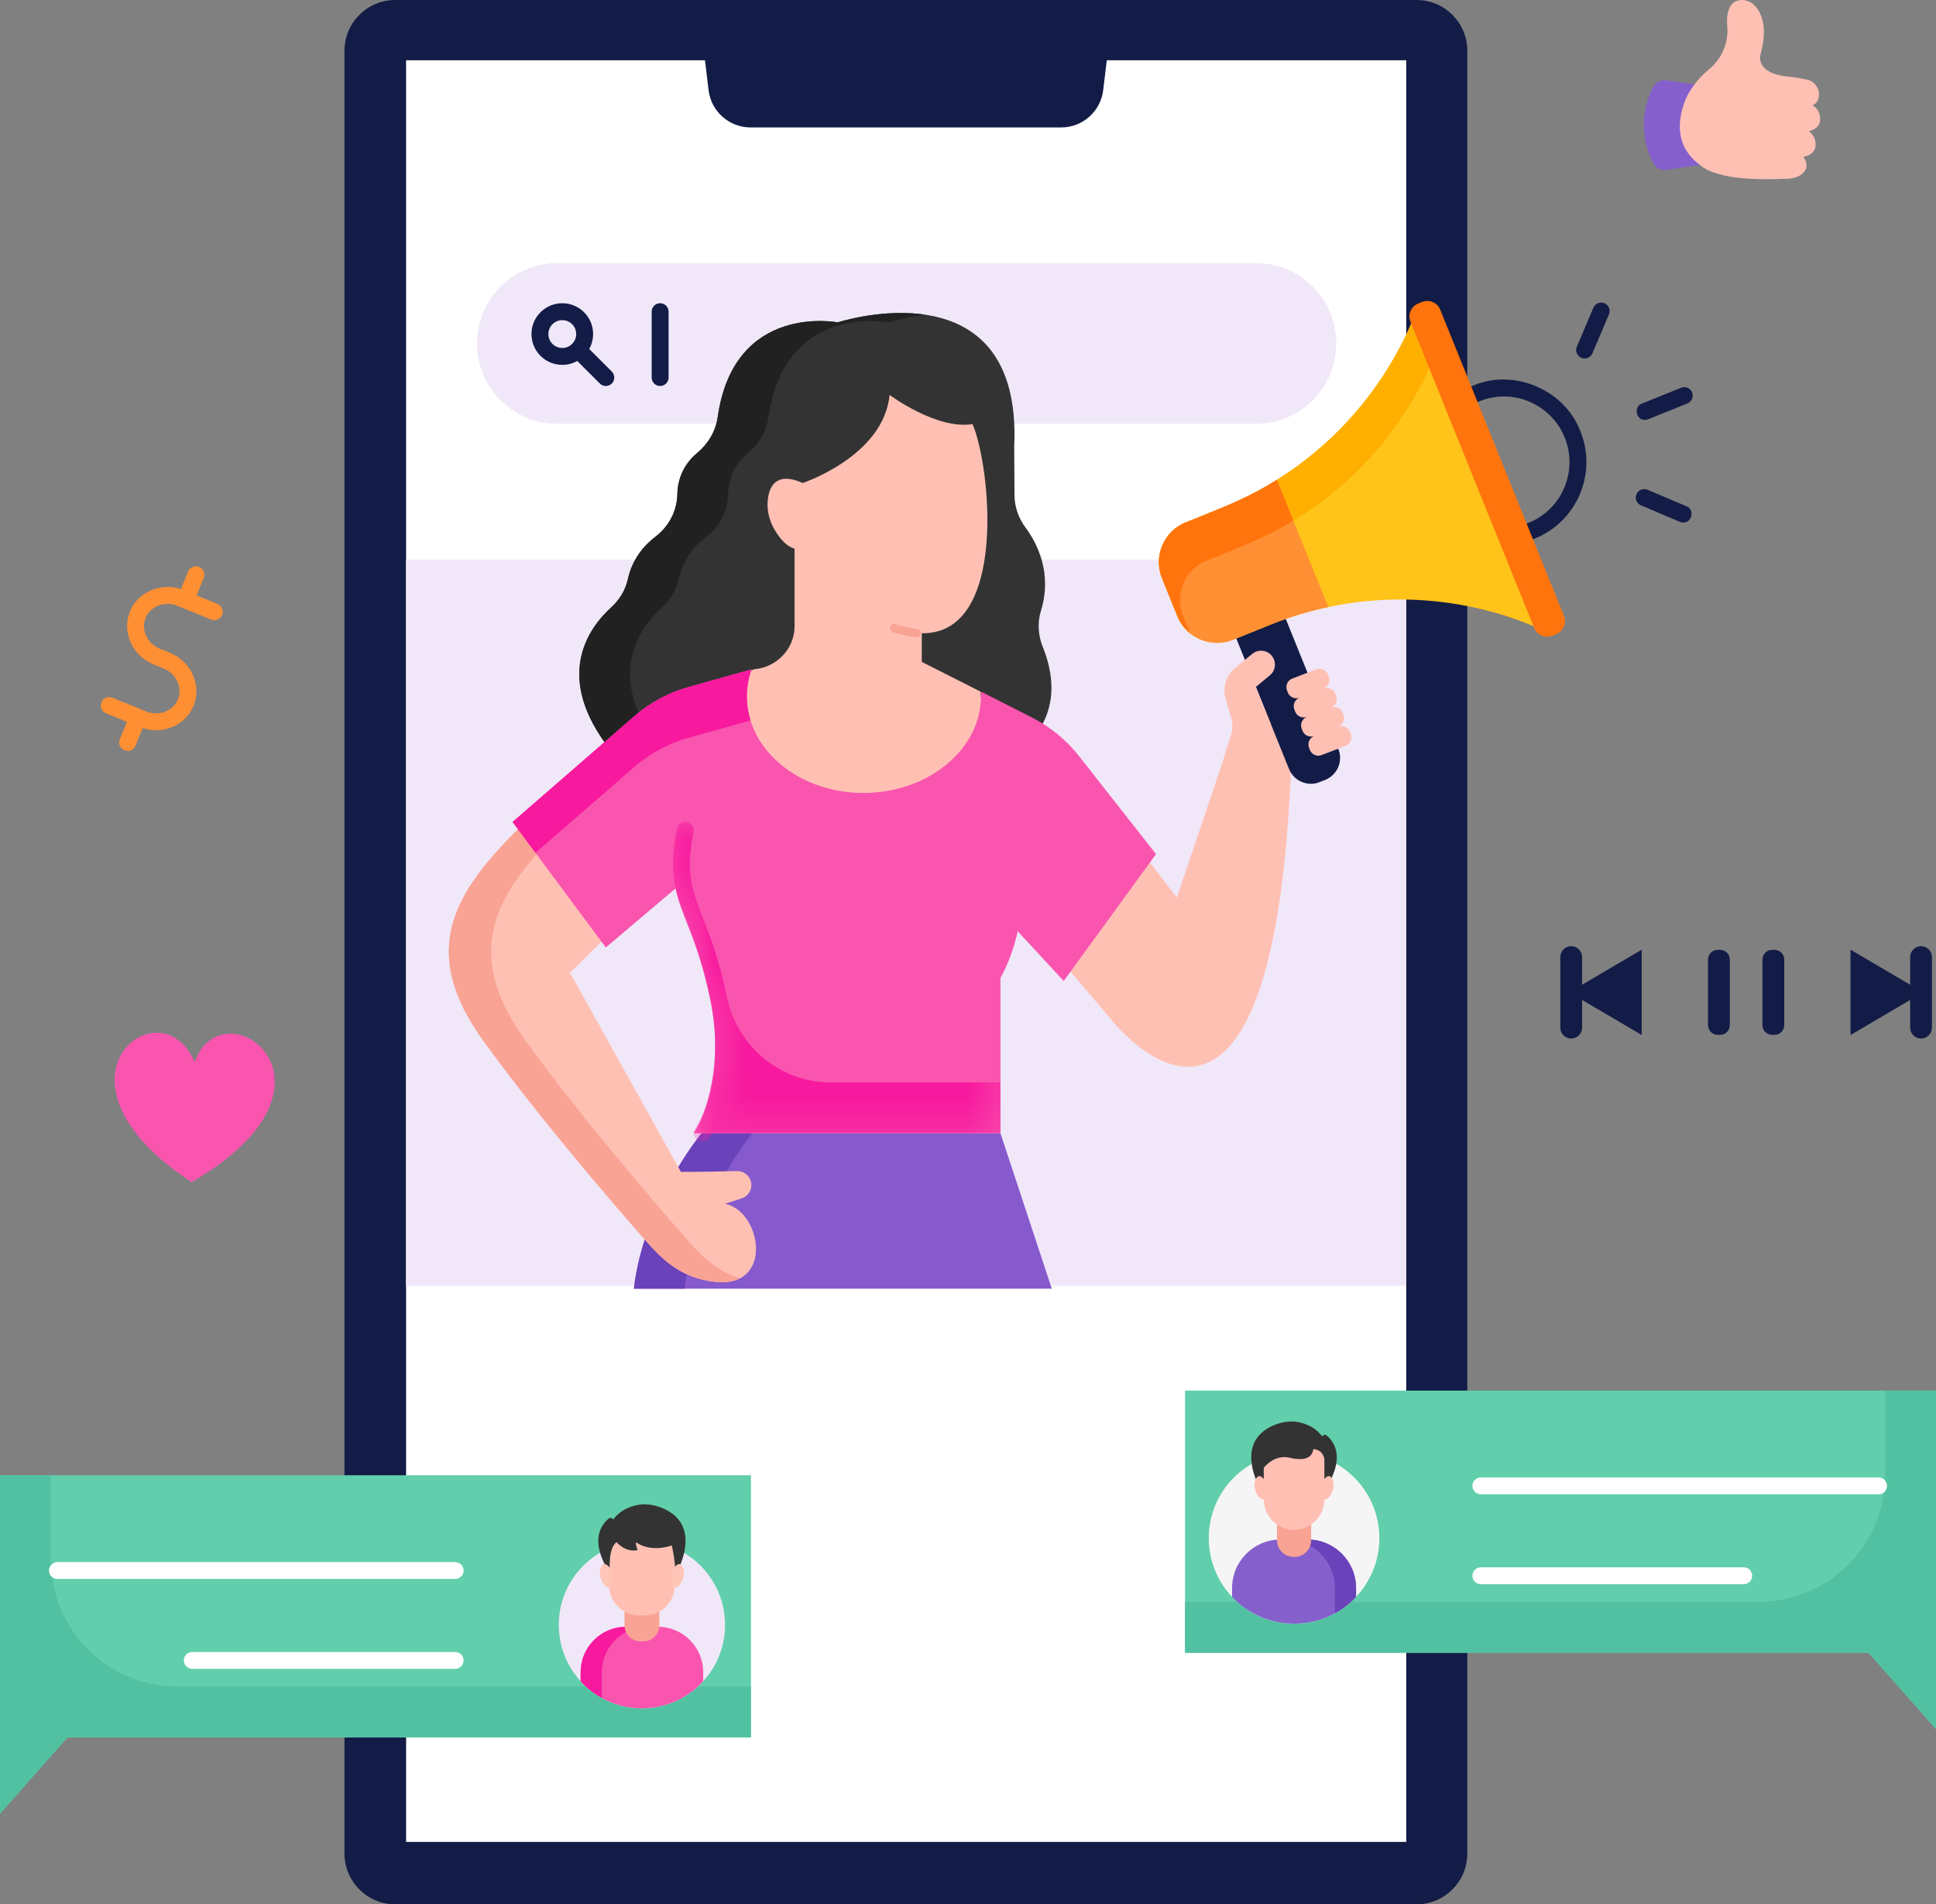
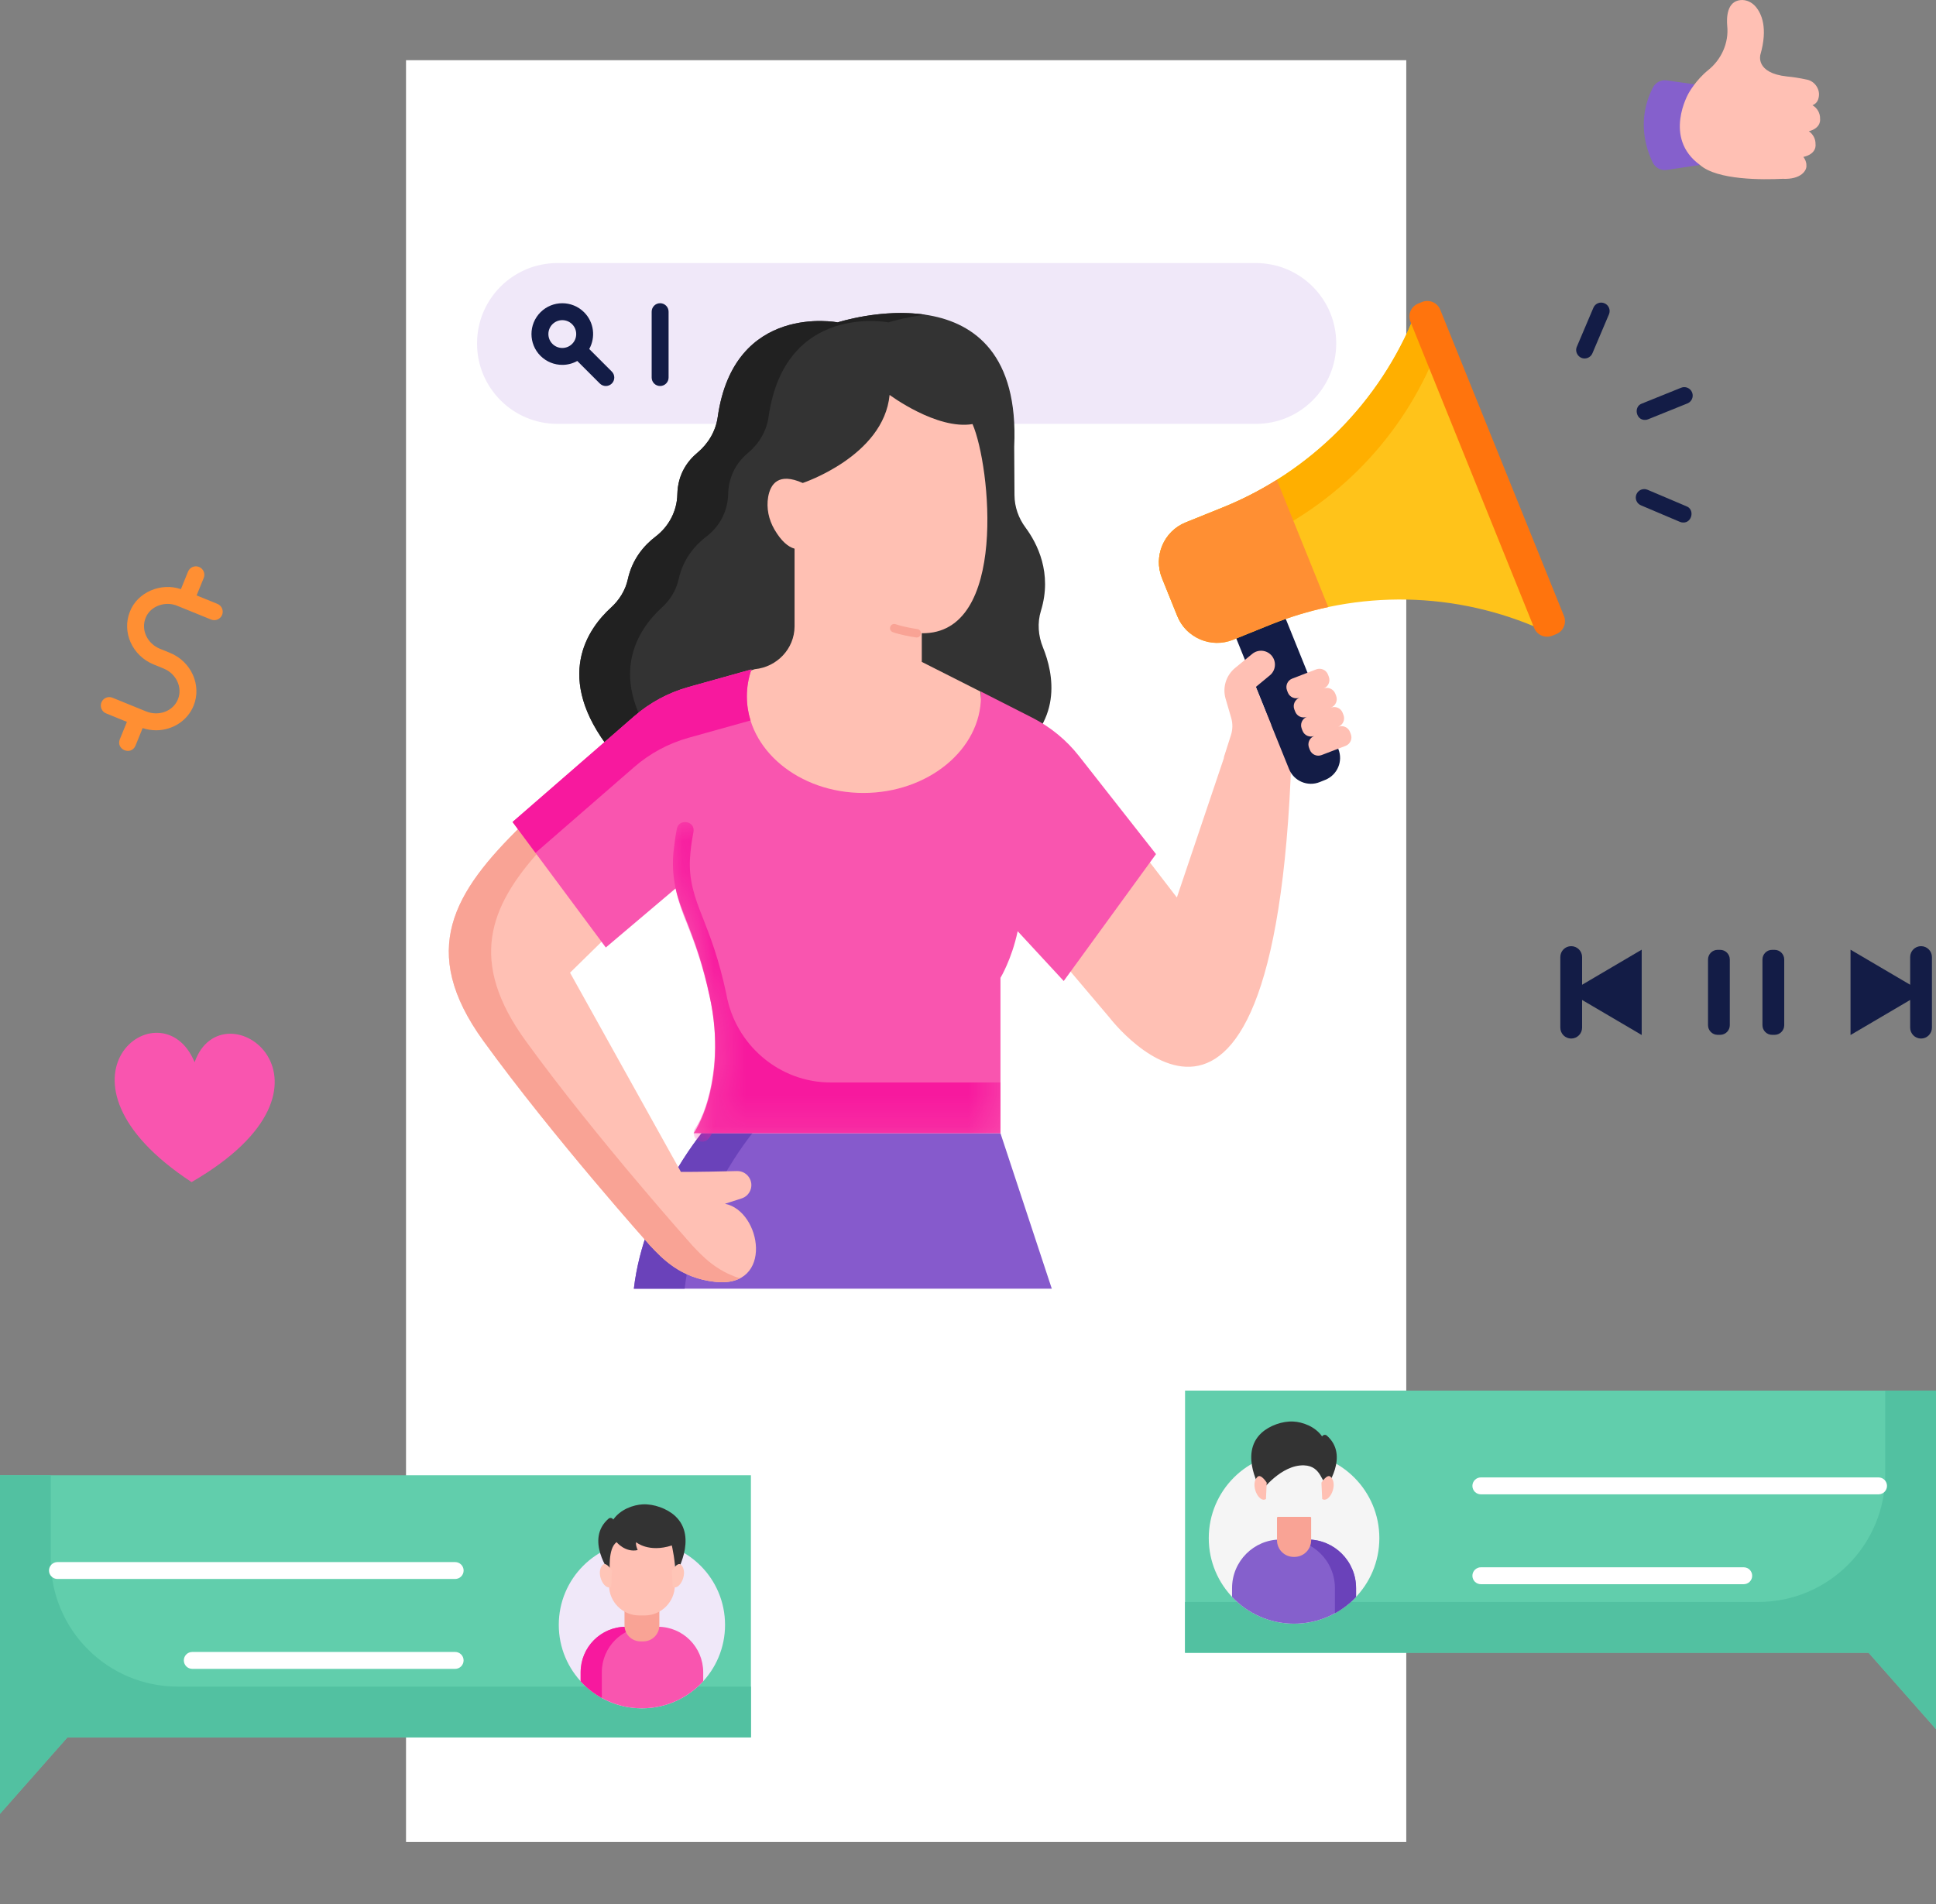
<svg xmlns="http://www.w3.org/2000/svg" width="61" height="60" viewBox="0 0 61 60" fill="none">
  <rect x="0" y="0" width="61" height="60" fill="#808080" stroke="none" />
  <path d="M52.513 2.533L53.563 2.682V5.198L52.516 5.355C52.334 5.382 52.157 5.288 52.076 5.123C51.862 4.685 51.56 3.773 52.081 2.757C52.162 2.598 52.336 2.508 52.513 2.533Z" fill="#8560CC" />
  <path d="M57.347 3.743C57.354 3.57 57.259 3.401 57.108 3.317C57.23 3.264 57.292 3.178 57.31 3.031C57.342 2.795 57.17 2.557 56.937 2.51C56.696 2.458 56.487 2.426 56.307 2.41C55.293 2.301 55.467 1.722 55.467 1.722C55.708 0.879 55.504 0.429 55.319 0.211C55.2 0.07 55.021 -0.016 54.838 0.003C54.408 0.046 54.399 0.563 54.422 0.818C54.476 1.35 54.239 1.876 53.821 2.21C53.431 2.525 53.207 2.935 53.207 2.935C53.207 2.935 52.386 4.343 53.563 5.198C54.11 5.681 55.552 5.665 56.164 5.635C56.752 5.663 56.939 5.365 56.916 5.206C56.919 5.113 56.879 5.023 56.822 4.945C57.26 4.846 57.204 4.545 57.204 4.545C57.21 4.383 57.127 4.226 56.993 4.136C57.4 4.031 57.347 3.743 57.347 3.743Z" fill="#FFC0B4" />
  <path d="M6.132 33.473C5.097 30.963 1.078 33.997 6.036 37.251C11.398 34.147 7.011 30.981 6.132 33.473Z" fill="#F955AF" />
  <path d="M51.727 29.927L49.849 31.032V30.159C49.849 29.969 49.695 29.816 49.505 29.816C49.316 29.816 49.163 29.969 49.163 30.159V32.383C49.163 32.573 49.316 32.727 49.505 32.727C49.695 32.727 49.849 32.573 49.849 32.383V31.511L51.727 32.615V29.927Z" fill="#131C46" />
  <path d="M54.199 32.61H54.12C53.953 32.61 53.817 32.474 53.817 32.307V30.236C53.817 30.068 53.953 29.932 54.12 29.932H54.199C54.367 29.932 54.503 30.068 54.503 30.236V32.307C54.503 32.474 54.367 32.61 54.199 32.61Z" fill="#131C46" />
  <path d="M55.914 32.61H55.835C55.668 32.61 55.532 32.474 55.532 32.307V30.236C55.532 30.068 55.668 29.932 55.835 29.932H55.914C56.081 29.932 56.218 30.068 56.218 30.236V32.307C56.218 32.474 56.081 32.61 55.914 32.61Z" fill="#131C46" />
  <path d="M60.529 29.816C60.339 29.816 60.186 29.97 60.186 30.159V31.032L58.307 29.927V32.616L60.186 31.511V32.384C60.186 32.573 60.339 32.727 60.529 32.727C60.718 32.727 60.872 32.573 60.872 32.384V30.159C60.872 29.97 60.718 29.816 60.529 29.816Z" fill="#131C46" />
  <path d="M12.793 1.897H44.309V58.045H12.793V1.897Z" fill="white" />
-   <path d="M44.632 0H12.454C11.57 0 10.854 0.716 10.854 1.6V58.41C10.854 59.293 11.57 60.01 12.454 60.01H44.632C45.516 60.01 46.232 59.293 46.232 58.41V1.6C46.232 0.716 45.515 0 44.632 0ZM44.309 58.045H12.793V1.897H22.212L22.326 2.841C22.406 3.511 22.975 4.016 23.65 4.016H33.436C34.111 4.016 34.679 3.511 34.76 2.841L34.873 1.897H44.309V58.045Z" fill="#131C46" />
  <path d="M61 54.489L58.876 52.082H37.339V43.821H61V54.489Z" fill="#61CEAC" />
  <path d="M59.4 46.481V43.821H61V54.489L58.876 52.082H37.339V50.482H55.399C57.608 50.482 59.4 48.691 59.4 46.481Z" fill="#52C1A1" />
  <path d="M40.774 51.166C42.258 51.166 43.461 49.959 43.461 48.471C43.461 46.982 42.258 45.775 40.774 45.775C39.29 45.775 38.086 46.982 38.086 48.471C38.086 49.959 39.29 51.166 40.774 51.166Z" fill="#F5F5F5" />
  <path d="M40.774 51.166C41.544 51.166 42.238 50.842 42.728 50.322V50.046C42.728 49.2 42.044 48.514 41.201 48.514H40.347C39.504 48.514 38.82 49.2 38.82 50.046V50.322C39.31 50.842 40.004 51.166 40.774 51.166Z" fill="#8560CC" />
  <path d="M41.2 48.514H40.534C41.377 48.514 42.061 49.2 42.061 50.046V50.837C42.309 50.7 42.534 50.526 42.727 50.322V50.046C42.727 49.2 42.044 48.514 41.2 48.514Z" fill="#6A42BA" />
  <path d="M40.762 49.062H40.785C41.076 49.062 41.312 48.827 41.312 48.536V47.831C41.312 47.813 41.298 47.799 41.281 47.799H40.267C40.25 47.799 40.236 47.813 40.236 47.831V48.536C40.236 48.827 40.471 49.062 40.762 49.062Z" fill="#F9A395" />
  <path d="M41.761 46.907C41.761 46.907 42.538 45.877 41.805 45.238C41.758 45.198 41.687 45.212 41.658 45.266C41.438 44.95 41.04 44.811 40.751 44.796C40.411 44.777 39.999 44.923 39.748 45.154C39.021 45.822 39.748 46.985 39.748 46.985C39.748 46.985 40.364 46.152 41.087 46.177C41.67 46.196 41.624 46.809 41.815 46.69L41.761 46.907Z" fill="#333333" />
-   <path d="M41.381 45.666C41.367 45.734 41.341 46.11 40.622 45.934C40.391 45.878 40.078 45.949 39.819 46.252V47.246C39.819 47.779 40.246 48.211 40.774 48.211C41.302 48.211 41.729 47.779 41.729 47.246V46.017C41.729 45.823 41.573 45.666 41.381 45.666Z" fill="#FFC0B3" />
  <path d="M39.912 46.722C39.912 46.722 39.734 46.441 39.628 46.533C39.366 46.763 39.664 47.385 39.888 47.237" fill="#FFC0B3" />
  <path d="M41.636 46.722C41.636 46.722 41.814 46.441 41.92 46.533C42.182 46.763 41.885 47.385 41.66 47.237" fill="#FFC0B3" />
  <path d="M59.19 47.09H46.659C46.512 47.09 46.393 46.971 46.393 46.824C46.393 46.677 46.512 46.557 46.659 46.557H59.19C59.337 46.557 59.456 46.677 59.456 46.824C59.456 46.971 59.337 47.09 59.19 47.09Z" fill="white" />
  <path d="M54.942 49.922H46.659C46.512 49.922 46.393 49.803 46.393 49.656C46.393 49.509 46.512 49.389 46.659 49.389H54.942C55.089 49.389 55.208 49.509 55.208 49.656C55.208 49.803 55.089 49.922 54.942 49.922Z" fill="white" />
  <path d="M0 57.157L2.124 54.749H23.66V46.488H0V57.157Z" fill="#61CEAC" />
  <path d="M1.6 49.148V46.488H0V57.157L2.124 54.749H23.66V53.149H5.601C3.391 53.149 1.6 51.358 1.6 49.148Z" fill="#52C1A1" />
  <path d="M20.226 48.574C21.673 48.574 22.845 49.751 22.845 51.204C22.846 52.65 21.678 53.833 20.226 53.833C18.773 53.833 17.606 52.65 17.606 51.204C17.606 49.751 18.779 48.574 20.226 48.574Z" fill="#F0E8F9" />
  <path d="M20.226 53.833C19.462 53.833 18.774 53.505 18.295 52.98V52.697C18.295 51.905 18.935 51.263 19.724 51.263H20.728C21.517 51.263 22.157 51.905 22.157 52.697V52.98C21.678 53.505 20.991 53.833 20.226 53.833Z" fill="#F955AF" />
  <path d="M20.391 51.263H19.724C18.935 51.263 18.295 51.905 18.295 52.697V52.98C18.486 53.19 18.712 53.368 18.962 53.506V52.697C18.962 51.905 19.602 51.263 20.391 51.263Z" fill="#F7199E" />
  <path d="M20.27 51.724H20.182C19.903 51.724 19.677 51.498 19.677 51.219V50.435H20.775V51.219C20.775 51.498 20.549 51.724 20.27 51.724Z" fill="#F9A395" />
  <path d="M20.309 50.907H20.144C19.617 50.907 19.189 50.48 19.189 49.953V48.443C19.189 48.393 19.23 48.352 19.281 48.352H21.172C21.222 48.352 21.263 48.393 21.263 48.443V49.953C21.263 50.48 20.836 50.907 20.309 50.907Z" fill="#FFC0B3" />
  <path d="M19.323 47.886C19.293 47.831 19.22 47.817 19.173 47.858C18.424 48.51 19.218 49.563 19.218 49.563C19.218 49.544 19.144 48.789 19.429 48.598C19.429 48.598 19.7 48.932 20.092 48.847C20.092 48.847 20.019 48.683 20.043 48.598C20.043 48.598 20.434 48.938 21.168 48.701C21.168 48.701 21.3 49.272 21.271 49.641C21.271 49.641 22.013 48.454 21.271 47.771C21.015 47.535 20.594 47.387 20.248 47.406C19.953 47.422 19.547 47.563 19.323 47.886Z" fill="#333333" />
  <path d="M21.171 49.492C21.171 49.492 21.347 49.214 21.451 49.305C21.71 49.533 21.416 50.147 21.195 50.001" fill="#FFC5B7" />
  <path d="M19.282 49.492C19.282 49.492 19.105 49.214 19.001 49.305C18.742 49.533 19.036 50.147 19.258 50.001" fill="#FFC5B7" />
  <path d="M14.341 49.757H1.81C1.663 49.757 1.544 49.638 1.544 49.491C1.544 49.344 1.663 49.225 1.81 49.225H14.341C14.488 49.225 14.608 49.344 14.608 49.491C14.608 49.638 14.488 49.757 14.341 49.757Z" fill="white" />
  <path d="M14.341 52.59H6.058C5.911 52.59 5.792 52.47 5.792 52.323C5.792 52.176 5.911 52.057 6.058 52.057H14.341C14.488 52.057 14.607 52.176 14.607 52.323C14.607 52.47 14.488 52.59 14.341 52.59Z" fill="white" />
-   <path d="M12.793 17.634H44.301V40.517H12.793V17.634Z" fill="#F0E8F9" />
  <path d="M39.571 13.357H17.562C16.164 13.357 15.031 12.224 15.031 10.826V10.821C15.031 9.423 16.164 8.29 17.562 8.29H39.571C40.969 8.29 42.102 9.423 42.102 10.821V10.826C42.102 12.224 40.969 13.357 39.571 13.357Z" fill="#F0E8F9" />
  <path d="M19.277 11.709L18.566 10.998C18.771 10.629 18.718 10.153 18.404 9.84C18.025 9.461 17.409 9.461 17.03 9.84C16.651 10.219 16.651 10.835 17.03 11.214C17.22 11.403 17.468 11.498 17.717 11.498C17.88 11.498 18.043 11.457 18.189 11.375L18.9 12.086C19.004 12.19 19.173 12.19 19.277 12.086C19.381 11.982 19.381 11.813 19.277 11.709ZM17.407 10.837C17.236 10.666 17.236 10.388 17.407 10.217C17.578 10.046 17.856 10.046 18.027 10.217C18.198 10.388 18.198 10.666 18.027 10.837C17.856 11.008 17.578 11.008 17.407 10.837Z" fill="#131C46" />
  <path d="M20.799 12.164C20.652 12.164 20.533 12.045 20.533 11.898V9.822C20.533 9.674 20.652 9.555 20.799 9.555C20.946 9.555 21.066 9.674 21.066 9.822V11.898C21.066 12.045 20.946 12.164 20.799 12.164Z" fill="#131C46" />
  <path d="M19.247 23.653C17.42 21.342 18.533 19.801 19.254 19.145C19.515 18.907 19.707 18.599 19.782 18.254C19.923 17.612 20.297 17.182 20.66 16.906C21.076 16.589 21.332 16.101 21.342 15.578C21.356 14.937 21.669 14.521 21.974 14.267C22.317 13.98 22.552 13.585 22.614 13.143C23.128 9.52 26.394 10.159 26.394 10.159C26.394 10.159 32.225 8.261 31.956 14.076L31.965 15.604C31.967 15.973 32.092 16.328 32.312 16.624C32.68 17.121 33.164 18.058 32.798 19.248C32.681 19.626 32.712 20.033 32.861 20.399C33.201 21.235 33.513 22.792 31.811 23.885L22.748 25.69L19.247 23.653Z" fill="#333333" />
  <path d="M20.854 19.145C21.115 18.907 21.307 18.599 21.383 18.254C21.523 17.612 21.897 17.183 22.26 16.906C22.676 16.589 22.932 16.101 22.943 15.578C22.956 14.937 23.27 14.521 23.574 14.267C23.917 13.981 24.152 13.585 24.215 13.143C24.729 9.52 27.994 10.159 27.994 10.159C27.994 10.159 28.475 10.003 29.154 9.917C27.77 9.711 26.394 10.159 26.394 10.159C26.394 10.159 23.128 9.52 22.614 13.143C22.552 13.585 22.317 13.981 21.974 14.267C21.669 14.521 21.356 14.937 21.342 15.578C21.332 16.101 21.076 16.589 20.66 16.906C20.297 17.183 19.923 17.612 19.782 18.254C19.707 18.599 19.515 18.907 19.254 19.145C18.533 19.801 17.42 21.342 19.247 23.654L22.748 25.69L23.94 25.453L20.847 23.654C19.02 21.342 20.133 19.801 20.854 19.145Z" fill="#212121" />
  <path d="M31.523 35.711H22.107C22.107 35.711 20.286 37.909 19.972 40.609H33.14L31.523 35.711Z" fill="#865ACC" />
  <path d="M22.107 35.711C22.107 35.711 20.286 37.909 19.972 40.609H21.572C21.886 37.909 23.707 35.711 23.707 35.711H22.107Z" fill="#6A42BA" />
  <path d="M40.728 22.313C40.516 39.361 34.958 32.066 34.958 32.066L33.477 30.317L35.665 26.441L37.081 28.282L39.024 22.52" fill="#FFC0B4" />
  <path d="M51.831 13.232C51.55 13.242 51.462 12.817 51.731 12.718L52.968 12.219C53.104 12.164 53.26 12.229 53.315 12.366C53.37 12.502 53.304 12.658 53.167 12.713L51.931 13.212C51.898 13.226 51.865 13.232 51.831 13.232Z" fill="#131C46" />
  <path d="M49.929 11.296C49.743 11.3 49.607 11.096 49.684 10.925L50.205 9.698C50.262 9.562 50.419 9.499 50.554 9.557C50.69 9.614 50.753 9.771 50.695 9.906L50.174 11.134C50.131 11.235 50.032 11.296 49.929 11.296Z" fill="#131C46" />
  <path d="M53.035 16.466C53 16.466 52.965 16.46 52.931 16.445L51.703 15.924C51.567 15.867 51.504 15.71 51.562 15.575C51.619 15.439 51.776 15.376 51.911 15.434L53.139 15.955C53.404 16.057 53.313 16.476 53.035 16.466Z" fill="#131C46" />
-   <path d="M47.393 17.159C47.049 17.159 46.705 17.089 46.378 16.95C45.74 16.679 45.246 16.175 44.986 15.531C44.449 14.203 45.092 12.686 46.417 12.15C47.701 11.601 49.3 12.283 49.795 13.588C50.332 14.916 49.69 16.433 48.364 16.969C48.05 17.096 47.722 17.159 47.393 17.159ZM47.388 12.494C47.127 12.494 46.866 12.544 46.617 12.645C45.564 13.07 45.053 14.276 45.48 15.332C45.687 15.844 46.08 16.244 46.587 16.46C47.094 16.676 47.654 16.681 48.164 16.475C49.218 16.049 49.728 14.844 49.301 13.787C49.002 13.017 48.21 12.487 47.388 12.494Z" fill="#131C46" />
  <path d="M41.759 24.574L41.583 24.645C41.203 24.799 40.769 24.615 40.615 24.234L38.559 19.143L40.113 18.515L42.17 23.606C42.323 23.987 42.139 24.42 41.759 24.574Z" fill="#131C46" />
  <path d="M38.557 23.882L38.786 23.161C38.842 22.986 38.844 22.799 38.793 22.623L38.617 22.02C38.513 21.665 38.631 21.282 38.917 21.048L39.457 20.605C39.647 20.449 39.929 20.481 40.08 20.676C40.224 20.863 40.194 21.131 40.012 21.281L39.57 21.646L40.051 22.838" fill="#FFC0B4" />
  <path d="M44.591 9.896C43.484 12.671 41.294 14.873 38.526 15.992L37.358 16.463C36.667 16.743 36.334 17.53 36.614 18.222L37.095 19.413C37.374 20.105 38.161 20.44 38.852 20.161L40.02 19.689C42.787 18.57 45.892 18.632 48.616 19.86L44.591 9.896Z" fill="#FFC31A" />
  <path d="M38.024 17.662L39.192 17.19C41.886 16.102 44.03 13.985 45.163 11.313L44.591 9.895C43.484 12.671 41.294 14.873 38.526 15.991L37.358 16.463C36.667 16.742 36.334 17.53 36.614 18.222L37.095 19.413C37.184 19.633 37.324 19.816 37.496 19.956L37.28 19.421C37 18.729 37.333 17.942 38.024 17.662Z" fill="#FFAF00" />
  <path d="M38.526 15.992L37.358 16.463C36.667 16.743 36.334 17.53 36.614 18.222L37.095 19.413C37.374 20.105 38.161 20.44 38.852 20.161L40.02 19.689C40.616 19.448 41.229 19.262 41.85 19.13L40.231 15.121C39.693 15.458 39.123 15.75 38.526 15.992Z" fill="#FF8F33" />
-   <path d="M40.12 15.188C39.322 15.697 38.24 16.11 37.358 16.463C36.66 16.741 36.336 17.552 36.614 18.222L37.095 19.413C37.182 19.623 37.32 19.812 37.496 19.956L37.28 19.421C37 18.729 37.334 17.941 38.025 17.662C38.892 17.314 39.969 16.905 40.751 16.408L40.231 15.121C40.195 15.144 40.157 15.165 40.12 15.188Z" fill="#FF740D" />
  <path d="M44.807 9.516L44.683 9.567C44.459 9.657 44.35 9.913 44.441 10.138L48.339 19.79C48.43 20.015 48.686 20.123 48.911 20.032L49.035 19.982C49.26 19.892 49.368 19.636 49.278 19.411L45.379 9.759C45.288 9.534 45.032 9.426 44.807 9.516Z" fill="#FF740D" />
  <path d="M36.673 29.492L37.081 28.282L36.673 29.492Z" fill="#FFC0B4" />
  <path d="M30.893 21.793L29.044 20.858V19.955C31.772 19.996 31.208 14.662 30.643 13.364C29.514 13.552 28.03 12.445 28.03 12.445C27.842 14.376 25.293 15.22 25.293 15.22C24.523 14.877 24.275 15.258 24.204 15.657C24.142 16.011 24.221 16.375 24.401 16.685C24.622 17.063 24.838 17.235 25.035 17.29V19.731V19.745C25.03 20.445 24.48 21.02 23.784 21.087L22.125 21.625C21.116 21.952 20.386 22.831 20.25 23.884L25.425 25.69L29.945 24.854L30.981 22.912L30.896 21.788L30.893 21.793Z" fill="#FFC0B3" />
  <path d="M28.884 20.088C28.877 20.088 28.87 20.088 28.864 20.087C28.7 20.063 28.387 20.009 28.133 19.922C28.063 19.898 28.026 19.822 28.05 19.753C28.073 19.683 28.149 19.646 28.219 19.67C28.462 19.753 28.778 19.805 28.903 19.824C29.063 19.844 29.043 20.092 28.884 20.088Z" fill="#F9A395" />
  <path d="M22.842 37.934L23.367 37.765C23.623 37.683 23.747 37.394 23.63 37.153C23.555 36.996 23.396 36.899 23.222 36.903C22.789 36.914 21.961 36.932 21.445 36.929L21.449 36.919L17.961 30.652L19.063 29.571L16.453 25.999C14.292 28.11 13.165 29.952 15.235 32.807C17.439 35.847 20.477 39.243 20.477 39.243V39.243L20.482 39.249C20.865 39.655 21.435 40.276 22.537 40.395C24.401 40.598 23.992 38.154 22.842 37.934Z" fill="#FFC0B4" />
  <path d="M21.815 39.249L21.81 39.243V39.243C21.81 39.243 18.773 35.847 16.568 32.807C14.758 30.311 15.393 28.588 17.027 26.784L16.453 26C14.292 28.11 13.165 29.952 15.235 32.807C17.439 35.847 20.477 39.243 20.477 39.243V39.243L20.482 39.249C20.865 39.655 21.435 40.276 22.537 40.395C22.864 40.431 23.12 40.384 23.315 40.283C22.566 40.054 22.128 39.581 21.815 39.249Z" fill="#F9A395" />
-   <path d="M30.896 21.787L30.903 21.791C30.903 21.79 30.903 21.788 30.903 21.787L30.896 21.787Z" fill="#F955AF" />
+   <path d="M30.896 21.787L30.903 21.791C30.903 21.79 30.903 21.788 30.903 21.787Z" fill="#F955AF" />
  <path d="M34 23.828C33.602 23.321 33.099 22.908 32.525 22.616L30.903 21.791C30.906 21.842 30.908 21.893 30.908 21.944C30.908 23.625 29.232 24.988 27.204 24.988C25.176 24.988 23.532 23.625 23.532 21.944C23.532 21.65 23.583 21.365 23.677 21.095L21.692 21.65C21.061 21.827 20.477 22.141 19.982 22.572C18.682 23.702 16.152 25.902 16.15 25.903L19.088 29.858L21.287 27.996C21.482 28.858 21.977 29.575 22.358 31.379C22.954 34.204 21.856 35.711 21.856 35.711H31.523V30.814C31.523 30.814 31.878 30.23 32.065 29.345H32.065L33.516 30.914L36.424 26.915L34 23.828Z" fill="#F955AF" />
  <path d="M21.692 23.25L23.648 22.704C23.572 22.461 23.532 22.206 23.532 21.944C23.532 21.65 23.583 21.365 23.677 21.095L21.693 21.65C21.061 21.827 20.477 22.141 19.982 22.572C18.682 23.701 16.152 25.901 16.15 25.902L16.873 26.875C17.721 26.137 19.121 24.92 19.982 24.172C20.477 23.741 21.061 23.427 21.692 23.25Z" fill="#F7199E" />
  <mask id="mask0_8_2260" style="mask-type:luminance" maskUnits="userSpaceOnUse" x="21" y="25" width="12" height="11">
    <path d="M21.203 25.69C20.764 27.919 21.761 28.553 22.358 31.378C22.954 34.204 21.856 35.711 21.856 35.711H31.523V30.813C31.523 30.813 33.187 28.082 31.209 25.476" fill="white" />
  </mask>
  <g mask="url(#mask0_8_2260)">
    <path d="M31.523 34.111H26.18C24.552 34.115 23.165 32.92 22.885 31.324C22.651 30.217 22.374 29.508 22.151 28.939C21.885 28.276 21.7 27.738 21.741 27.053C21.753 26.81 21.787 26.537 21.85 26.218C21.854 26.201 21.853 26.184 21.855 26.167H21.855C21.864 25.855 21.381 25.805 21.327 26.116C21.284 26.334 21.255 26.533 21.235 26.72C21.119 27.597 21.325 28.338 21.655 29.133C21.871 29.684 22.139 30.37 22.364 31.434C22.768 33.122 22.373 34.911 21.907 35.554C21.873 35.601 21.857 35.656 21.856 35.71C21.856 35.71 21.855 35.711 21.855 35.711H21.857C21.857 35.793 21.894 35.874 21.965 35.926C22.083 36.013 22.25 35.988 22.337 35.868C22.345 35.857 22.383 35.804 22.437 35.711H31.523V34.111Z" fill="#F7199E" />
  </g>
  <path d="M42.562 23.134L42.536 23.066C42.48 22.919 42.314 22.845 42.166 22.901C42.314 22.845 42.388 22.679 42.331 22.532L42.305 22.463C42.248 22.316 42.083 22.242 41.935 22.299H41.935C42.083 22.242 42.156 22.076 42.1 21.929L42.074 21.861C42.017 21.713 41.851 21.639 41.704 21.696H41.704C41.852 21.639 41.925 21.474 41.869 21.326L41.843 21.258C41.786 21.11 41.62 21.037 41.472 21.093L40.716 21.384C40.568 21.44 40.495 21.606 40.551 21.754L40.577 21.822C40.634 21.969 40.8 22.043 40.947 21.986C40.8 22.043 40.726 22.209 40.782 22.356L40.809 22.424C40.865 22.572 41.031 22.646 41.179 22.589H41.178C41.031 22.646 40.957 22.811 41.014 22.959L41.04 23.027C41.096 23.175 41.262 23.248 41.41 23.192L41.531 23.145L41.41 23.192C41.262 23.248 41.188 23.414 41.245 23.562L41.271 23.63C41.328 23.777 41.493 23.851 41.641 23.794L42.398 23.504C42.545 23.447 42.619 23.282 42.562 23.134Z" fill="#FFC0B4" />
  <path d="M6.851 19.03L6.195 18.763L6.419 18.213C6.474 18.077 6.409 17.921 6.272 17.866C6.136 17.81 5.981 17.876 5.925 18.012L5.7 18.566C5.082 18.349 4.331 18.656 4.094 19.272C3.832 19.917 4.167 20.664 4.84 20.938L5.153 21.066C5.555 21.229 5.758 21.665 5.606 22.038C5.455 22.411 5.005 22.581 4.603 22.418L3.544 21.987C3.407 21.931 3.252 21.997 3.196 22.133C3.141 22.27 3.206 22.425 3.343 22.481L3.999 22.748L3.775 23.297C3.649 23.623 4.13 23.821 4.269 23.498L4.494 22.944C4.634 22.99 4.776 23.013 4.916 23.013C5.426 23.013 5.903 22.722 6.1 22.239C6.362 21.594 6.027 20.846 5.354 20.572L5.041 20.445C4.639 20.282 4.436 19.846 4.588 19.473C4.736 19.091 5.219 18.931 5.591 19.093L6.65 19.523C6.787 19.579 6.942 19.513 6.998 19.377C7.053 19.241 6.988 19.085 6.851 19.03Z" fill="#FF8F33" />
</svg>